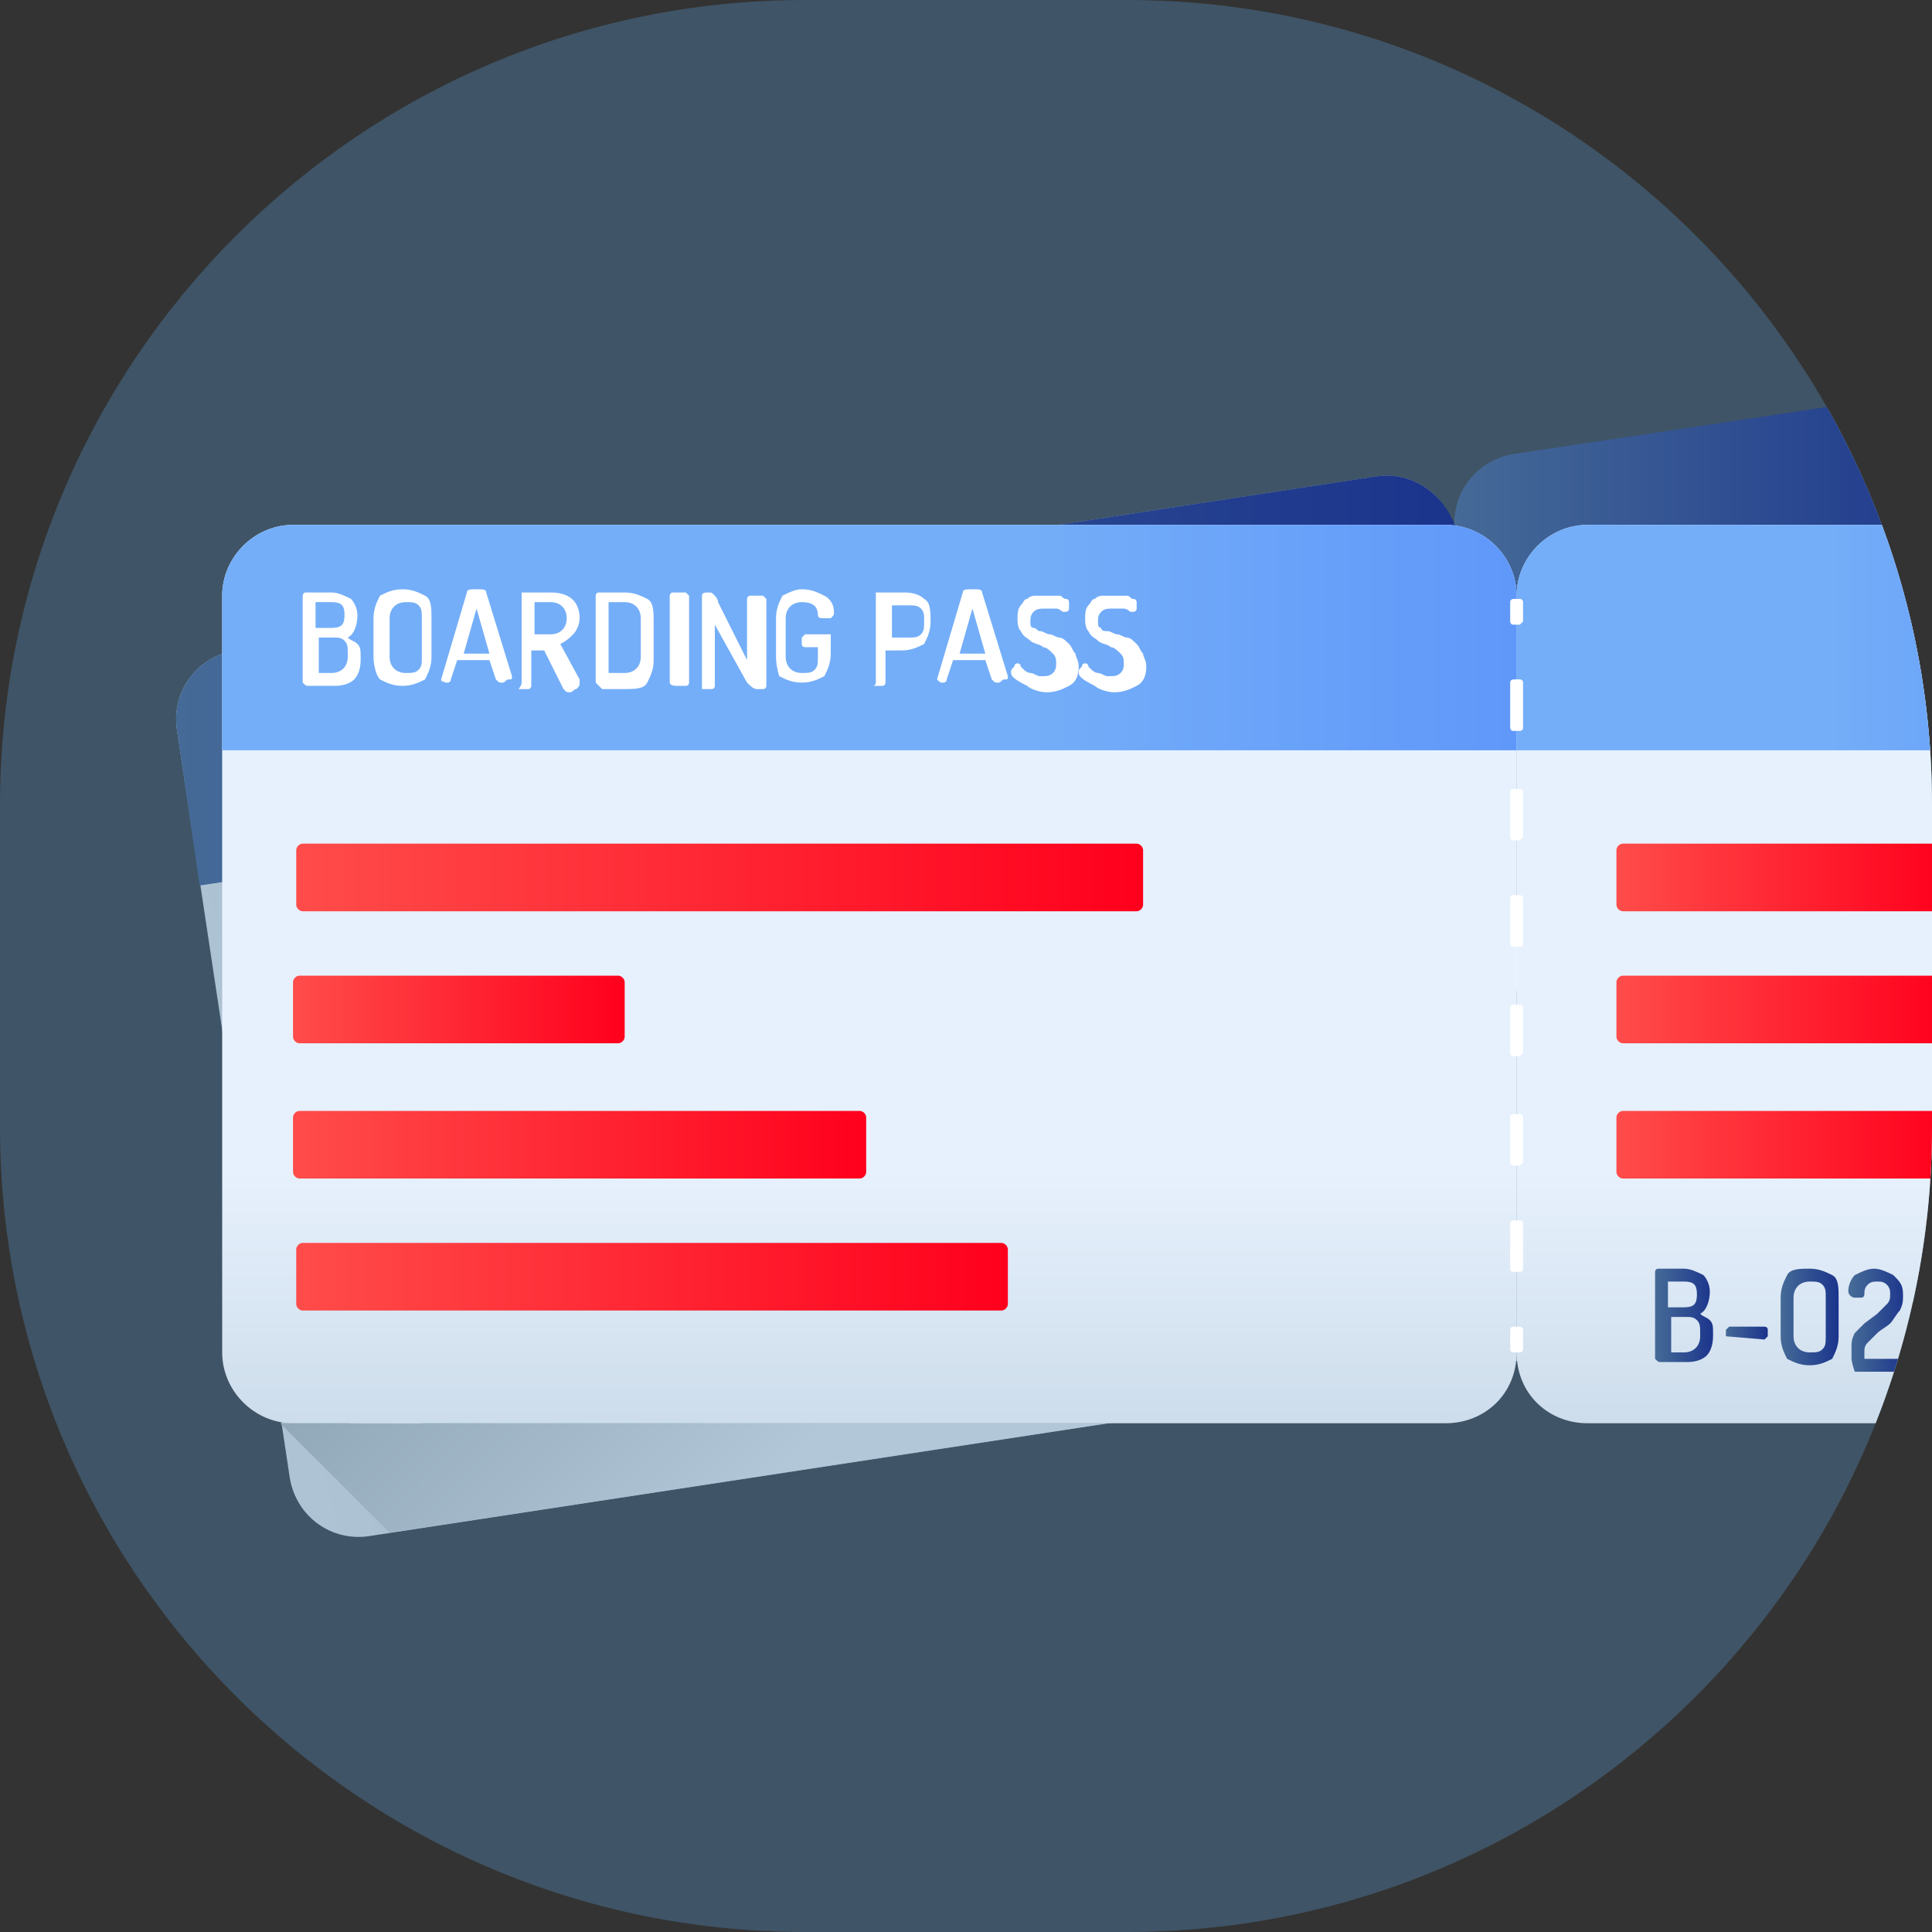
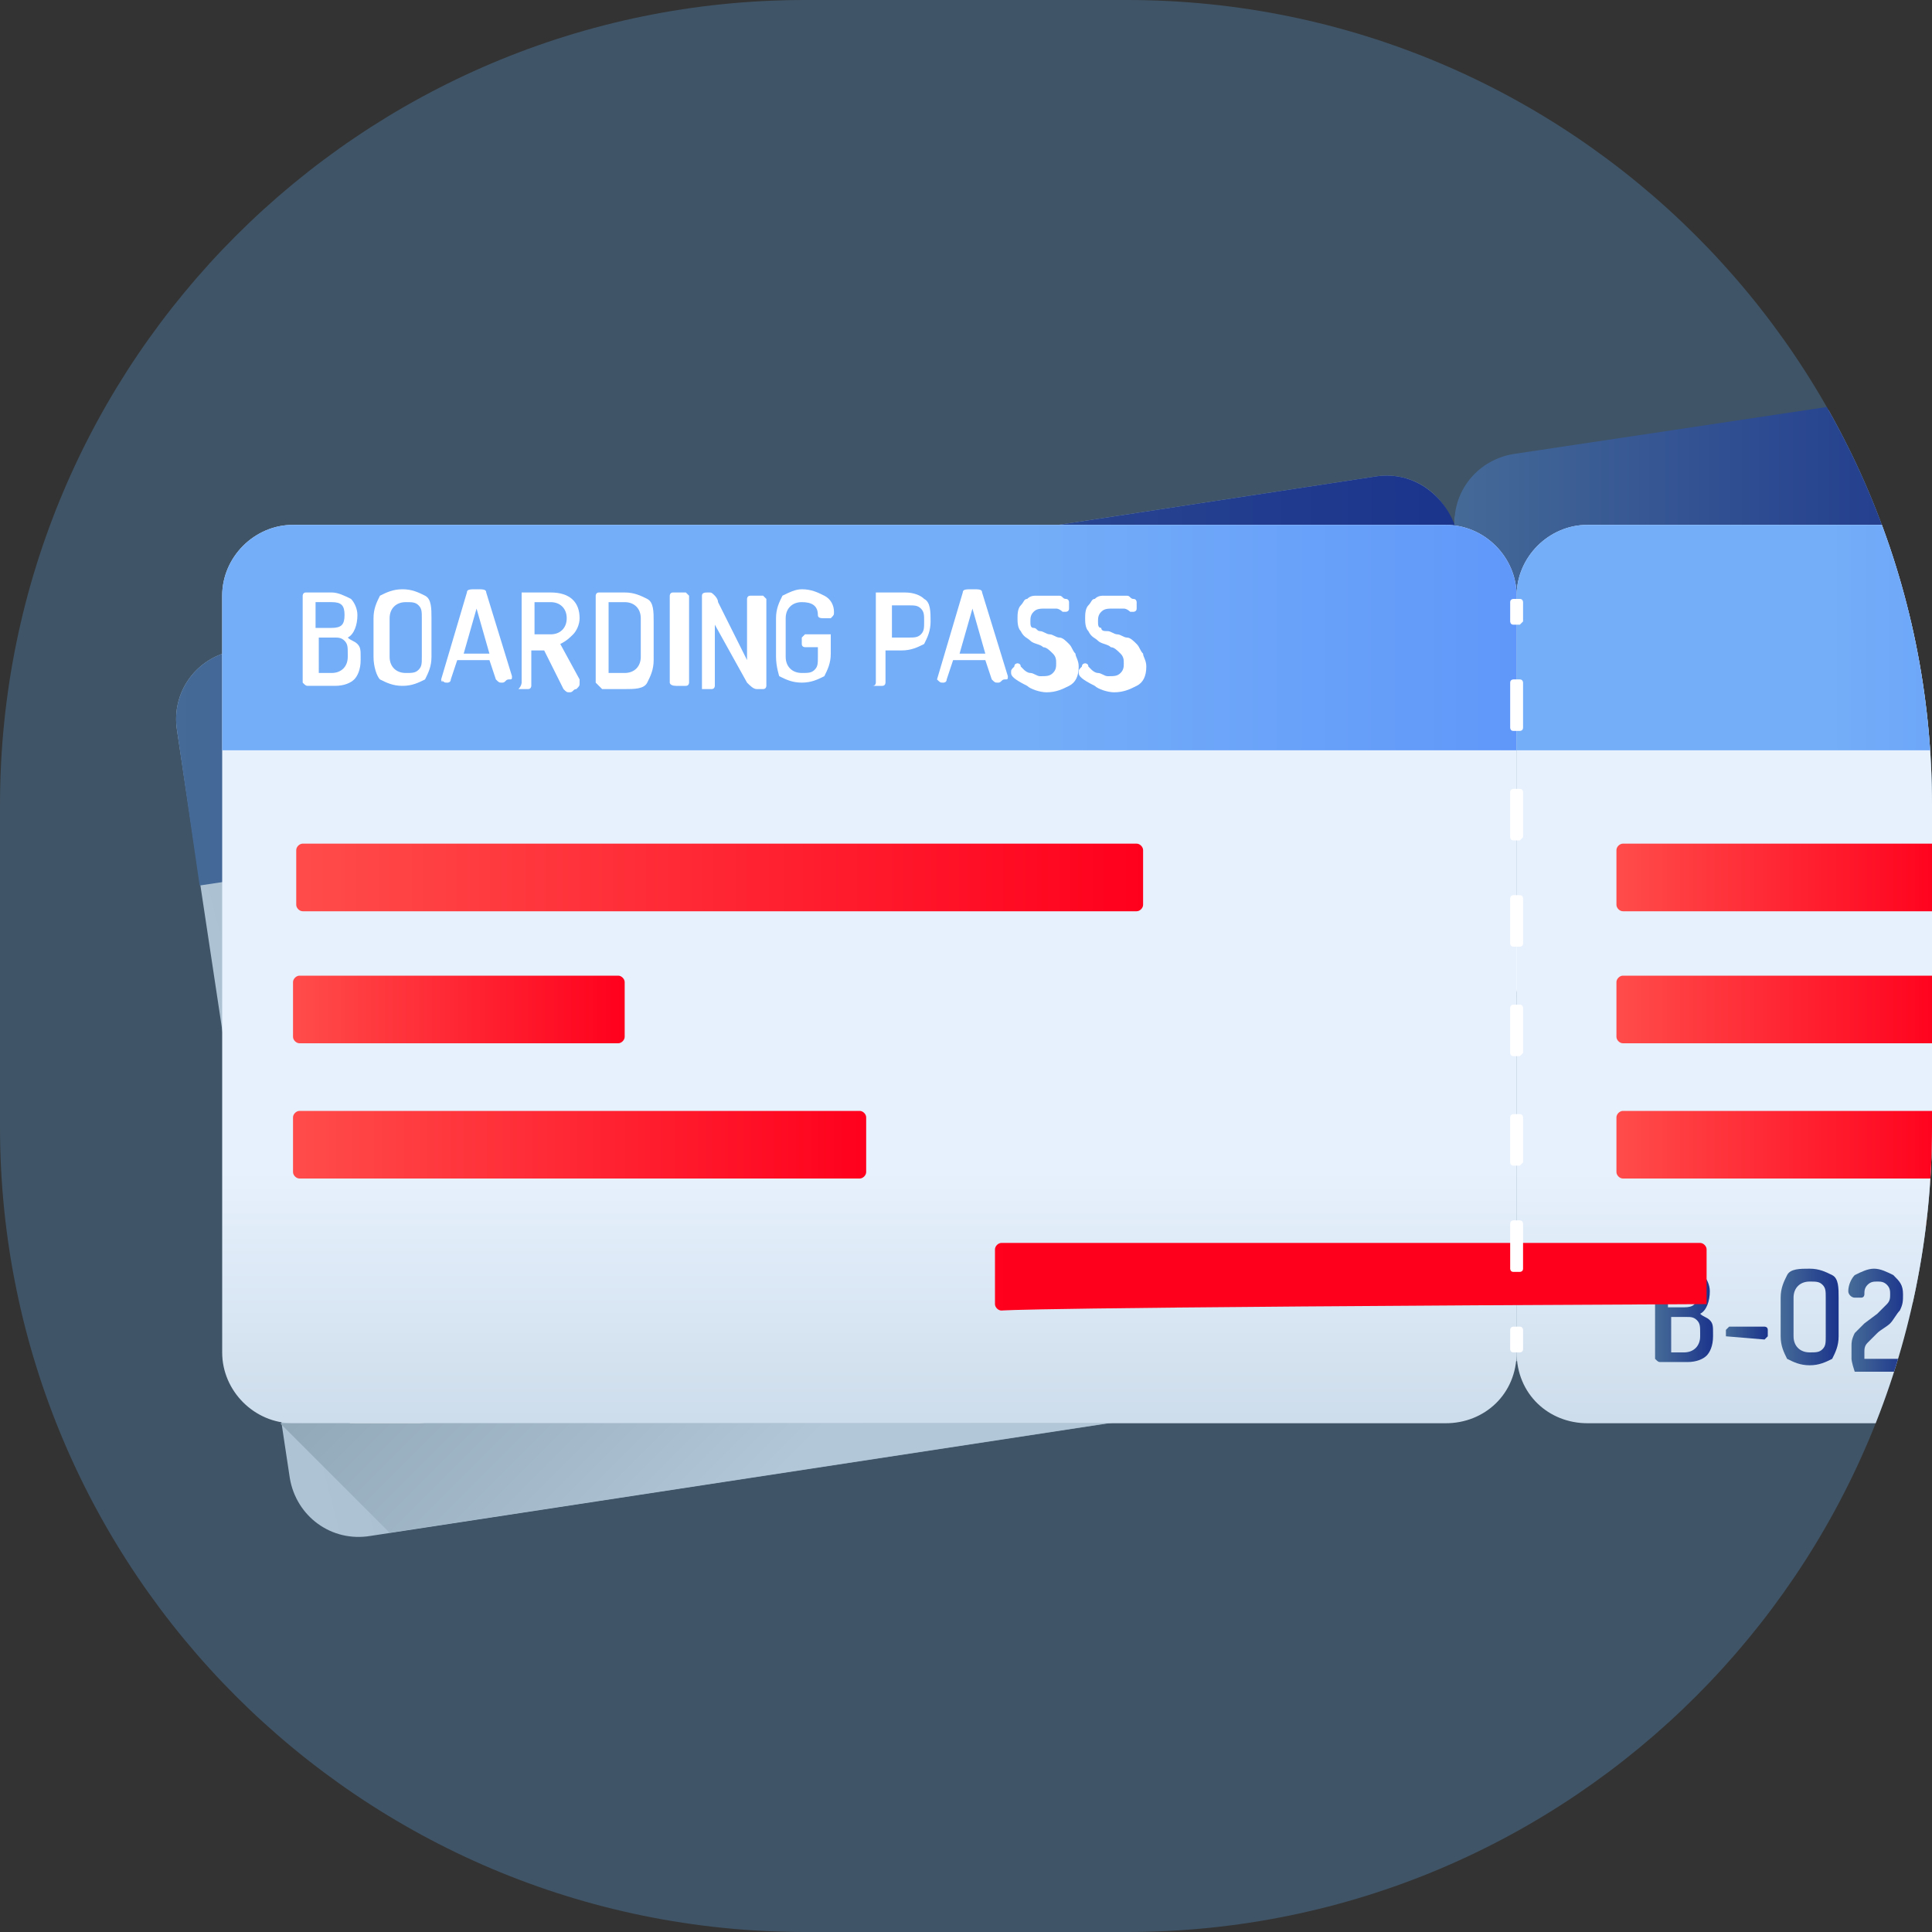
<svg xmlns="http://www.w3.org/2000/svg" xmlns:xlink="http://www.w3.org/1999/xlink" version="1.1" id="Layer_1" x="0px" y="0px" viewBox="0 0 60 60" style="enable-background:new 0 0 60 60;" xml:space="preserve">
  <rect x="0" y="0" width="60" height="60" fill="#333333" stroke="none" />
  <style type="text/css">
	.st0{opacity:0.25;fill:#66BAFF;enable-background:new    ;}
	.st1{clip-path:url(#SVGID_2_);}
	.st2{fill:url(#SVGID_3_);}
	.st3{fill:url(#SVGID_4_);}
	.st4{fill:#993C15;}
	.st5{fill:url(#SVGID_5_);}
	.st6{fill:url(#SVGID_6_);}
	.st7{fill:#FFFFFF;}
	.st8{fill:url(#SVGID_7_);}
	.st9{fill:url(#SVGID_8_);}
	.st10{fill:url(#SVGID_9_);}
	.st11{fill:url(#SVGID_10_);}
	.st12{fill:url(#SVGID_11_);}
	.st13{fill:url(#SVGID_12_);}
	.st14{fill:url(#SVGID_13_);}
	.st15{fill:url(#SVGID_14_);}
	.st16{fill:url(#SVGID_15_);}
	.st17{fill:url(#SVGID_16_);}
	.st18{fill:url(#SVGID_17_);}
	.st19{fill:url(#SVGID_18_);}
	.st20{fill:url(#SVGID_19_);}
	.st21{fill:url(#SVGID_20_);}
	.st22{fill:url(#SVGID_21_);}
	.st23{fill:url(#SVGID_22_);}
</style>
  <g id="ease" transform="translate(-140 -1062)">
    <path id="Rectangle_108" class="st0" d="M165,1062h10c13.8,0,25,11.2,25,25v10c0,13.8-11.2,25-25,25h-10c-13.8,0-25-11.2-25-25v-10   C140,1073.2,151.2,1062,165,1062z" />
    <g>
      <g>
        <g>
          <g>
            <g>
              <defs>
                <path id="SVGID_1_" d="M165,1062h10c13.8,0,25,11.2,25,25v10c0,13.8-11.2,25-25,25h-10c-13.8,0-25-11.2-25-25v-10         C140,1073.2,151.2,1062,165,1062z" />
              </defs>
              <clipPath id="SVGID_2_">
                <use xlink:href="#SVGID_1_" style="overflow:visible;" />
              </clipPath>
              <g class="st1">
                <linearGradient id="SVGID_3_" gradientUnits="userSpaceOnUse" x1="139.932" y1="2181.714" x2="183.094" y2="2170.602" gradientTransform="matrix(1.004 0 0 1.004 2.645 -1090.82)">
                  <stop offset="0" style="stop-color:#B2C7D8" />
                  <stop offset="1" style="stop-color:#879FAF" />
                </linearGradient>
                <path class="st2" d="M186.9,1104.3l-35.4,5.4c-1.2,0.2-2.3-0.6-2.5-1.8l-3.5-23.2c-0.2-1.2,0.6-2.3,1.8-2.5l35.4-5.4         c1.2-0.2,2.3,0.6,2.5,1.8l3.5,23.2C188.9,1103,188.1,1104.2,186.9,1104.3z" />
                <linearGradient id="SVGID_4_" gradientUnits="userSpaceOnUse" x1="175.984" y1="2180.145" x2="195.814" y2="2169.034" gradientTransform="matrix(1.004 0 0 1.004 2.645 -1090.82)">
                  <stop offset="0" style="stop-color:#B2C7D8" />
                  <stop offset="1" style="stop-color:#879FAF" />
                </linearGradient>
                <path class="st3" d="M191.2,1103.7l12-1.8c1.2-0.2,2-1.3,1.8-2.5l-3.5-23.2c-0.2-1.2-1.3-2-2.5-1.8l-12,1.8         c-1.2,0.2-2,1.3-1.8,2.5l3.5,23.2C188.9,1103,190,1103.9,191.2,1103.7z" />
                <g>
                  <path class="st4" d="M193,1101.3l-0.4-2.7c0,0,0-0.1,0-0.1c0,0,0.1-0.1,0.1-0.1l0.7-0.1c0.2,0,0.4,0,0.6,0.1          c0.2,0.1,0.3,0.2,0.3,0.5c0.1,0.3,0,0.6-0.2,0.7c0.1,0,0.3,0.1,0.3,0.2c0.1,0.1,0.1,0.2,0.2,0.4l0,0.1c0,0.3,0,0.5-0.1,0.7          c-0.1,0.2-0.3,0.3-0.6,0.3l-0.8,0.1C193.2,1101.5,193.1,1101.5,193,1101.3C193,1101.4,193,1101.4,193,1101.3z M193.2,1099.7          l0.5-0.1c0.3,0,0.4-0.2,0.3-0.5c0-0.3-0.2-0.4-0.5-0.3l-0.5,0.1L193.2,1099.7z M193.4,1101l0.5-0.1c0.3,0,0.4-0.2,0.4-0.6          l0-0.1c0-0.2-0.1-0.3-0.2-0.4c-0.1-0.1-0.2-0.1-0.4-0.1l-0.5,0.1L193.4,1101z" />
-                   <path class="st4" d="M195.1,1100.3c0,0,0-0.1-0.1-0.1c0-0.1,0-0.1,0-0.1c0,0,0.1-0.1,0.1-0.1l1-0.2c0,0,0.1,0,0.1,0          c0,0,0.1,0.1,0.1,0.1c0,0.1,0,0.1,0,0.1c0,0-0.1,0.1-0.1,0.1l-1,0.2C195.1,1100.4,195.1,1100.3,195.1,1100.3z" />
                  <path class="st4" d="M196.7,1100l-0.2-1.2c0-0.3,0-0.5,0.1-0.7c0.1-0.2,0.3-0.3,0.6-0.3c0.3,0,0.5,0,0.7,0.1          c0.2,0.1,0.3,0.3,0.3,0.6l0.2,1.2c0,0.3,0,0.5-0.1,0.7c-0.1,0.2-0.3,0.3-0.6,0.3c-0.3,0-0.5,0-0.7-0.1          C196.9,1100.5,196.8,1100.3,196.7,1100z M197.2,1100c0.1,0.3,0.2,0.5,0.6,0.4c0.2,0,0.3-0.1,0.3-0.2          c0.1-0.1,0.1-0.2,0.1-0.4l-0.2-1.2c0-0.2-0.1-0.3-0.2-0.4c-0.1-0.1-0.2-0.1-0.4-0.1c-0.3,0-0.4,0.2-0.4,0.6L197.2,1100z" />
                  <path class="st4" d="M199,1100.4l-0.1-0.4c0-0.1,0-0.2,0.1-0.4c0.1-0.1,0.2-0.2,0.3-0.4l0.3-0.3c0.1-0.1,0.2-0.2,0.3-0.4          c0.1-0.1,0.1-0.2,0.1-0.4c0-0.1-0.1-0.2-0.2-0.3c-0.1-0.1-0.2-0.1-0.3-0.1c-0.1,0-0.2,0.1-0.3,0.1c-0.1,0.1-0.1,0.2-0.1,0.3          c0,0,0,0.1,0,0.1c0,0-0.1,0.1-0.2,0.1c-0.1,0-0.2,0-0.2-0.2c0-0.2,0-0.4,0.2-0.5c0.1-0.2,0.3-0.3,0.5-0.3          c0.2,0,0.5,0,0.6,0.1c0.2,0.1,0.3,0.3,0.3,0.5c0,0.2,0,0.3-0.1,0.5c-0.1,0.2-0.2,0.3-0.3,0.4c-0.1,0.1-0.2,0.2-0.3,0.3          c-0.1,0.1-0.2,0.2-0.3,0.3c-0.1,0.1-0.1,0.2-0.1,0.3l0,0.2l1.2-0.2c0,0,0.1,0,0.1,0c0,0,0.1,0.1,0.1,0.1c0,0.1,0,0.1,0,0.1          c0,0-0.1,0.1-0.1,0.1l-1.4,0.2C199.2,1100.5,199.1,1100.5,199,1100.4C199,1100.5,199,1100.5,199,1100.4z" />
                </g>
                <linearGradient id="SVGID_5_" gradientUnits="userSpaceOnUse" x1="142.197" y1="2165.44" x2="182.539" y2="2165.44" gradientTransform="matrix(1.004 0 0 1.004 2.645 -1090.82)">
                  <stop offset="0" style="stop-color:#456A97" />
                  <stop offset="1" style="stop-color:#1A338C" />
                </linearGradient>
                <path class="st5" d="M182.7,1076.8l-35.4,5.4c-1.2,0.2-2,1.3-1.8,2.5l0.7,4.8l39.8-6l-0.7-4.8         C185,1077.4,183.9,1076.6,182.7,1076.8z" />
                <linearGradient id="SVGID_6_" gradientUnits="userSpaceOnUse" x1="181.794" y1="2161.199" x2="198.803" y2="2161.199" gradientTransform="matrix(1.004 0 0 1.004 2.645 -1090.82)">
                  <stop offset="0" style="stop-color:#456A97" />
                  <stop offset="1" style="stop-color:#1A338C" />
                </linearGradient>
                <path class="st6" d="M199,1074.3l-12,1.8c-1.2,0.2-2,1.3-1.8,2.5l0.7,4.8l16.3-2.5l-0.7-4.8         C201.3,1074.9,200.2,1074.1,199,1074.3z" />
                <g>
                  <rect x="148.8" y="1089.8" transform="matrix(0.989 -0.15 0.15 0.989 -161.904 36.673)" class="st7" width="26.3" height="2.1" />
                  <rect x="149.5" y="1095.1" transform="matrix(0.989 -0.15 0.15 0.989 -162.784 35.635)" class="st7" width="10.3" height="2.1" />
                  <rect x="150.1" y="1098.7" transform="matrix(0.989 -0.15 0.15 0.989 -163.265 36.326)" class="st7" width="17.8" height="2.1" />
                  <rect x="150.7" y="1102.4" transform="matrix(0.989 -0.15 0.15 0.989 -163.801 36.784)" class="st7" width="22.1" height="2.1" />
                  <rect x="189.5" y="1084.9" transform="matrix(0.989 -0.15 0.15 0.989 -160.79 41.517)" class="st7" width="10.3" height="2.1" />
                  <rect x="190.1" y="1089" transform="matrix(0.989 -0.15 0.15 0.989 -161.399 41.657)" class="st7" width="10.3" height="2.1" />
                  <rect x="190.7" y="1093.1" transform="matrix(0.989 -0.15 0.15 0.989 -162.008 41.797)" class="st7" width="10.3" height="2.1" />
                  <path class="st7" d="M148.3,1086.9l-0.4-2.7c0,0,0-0.1,0-0.1c0,0,0.1-0.1,0.1-0.1l0.7-0.1c0.2,0,0.4,0,0.6,0.1          c0.2,0.1,0.3,0.2,0.3,0.5c0.1,0.3,0,0.6-0.2,0.7c0.1,0,0.3,0.1,0.3,0.2c0.1,0.1,0.1,0.2,0.2,0.4l0,0.1c0,0.3,0,0.5-0.1,0.7          c-0.1,0.2-0.3,0.3-0.6,0.3l-0.8,0.1C148.5,1087,148.4,1087,148.3,1086.9C148.4,1086.9,148.3,1086.9,148.3,1086.9z           M148.5,1085.2l0.5-0.1c0.3,0,0.4-0.2,0.3-0.5c0-0.3-0.2-0.4-0.5-0.3l-0.5,0.1L148.5,1085.2z M148.7,1086.6l0.5-0.1          c0.3,0,0.4-0.2,0.4-0.6l0-0.1c0-0.2-0.1-0.3-0.2-0.4c-0.1-0.1-0.2-0.1-0.4-0.1l-0.5,0.1L148.7,1086.6z" />
                  <path class="st7" d="M150.4,1085.8l-0.2-1.2c0-0.3,0-0.5,0.1-0.7c0.1-0.2,0.3-0.3,0.6-0.3c0.3,0,0.5,0,0.7,0.1          c0.2,0.1,0.3,0.3,0.3,0.6l0.2,1.2c0,0.3,0,0.5-0.1,0.7c-0.1,0.2-0.3,0.3-0.6,0.3c-0.3,0-0.5,0-0.7-0.1          C150.6,1086.3,150.5,1086.1,150.4,1085.8z M150.8,1085.7c0.1,0.3,0.2,0.5,0.6,0.4c0.2,0,0.3-0.1,0.3-0.2          c0.1-0.1,0.1-0.2,0.1-0.4l-0.2-1.2c0-0.2-0.1-0.3-0.2-0.4c-0.1-0.1-0.2-0.1-0.4-0.1c-0.3,0-0.4,0.2-0.4,0.6L150.8,1085.7z" />
                  <path class="st7" d="M152.6,1086.2C152.6,1086.2,152.6,1086.2,152.6,1086.2l0.4-2.8c0-0.1,0.1-0.2,0.3-0.2          c0.2,0,0.3,0,0.3,0.1l1.2,2.5c0,0,0,0,0,0c0,0.1,0,0.1-0.1,0.1c-0.1,0-0.1,0.1-0.2,0.1c-0.1,0-0.1,0-0.2-0.1l-0.3-0.5          l-1,0.1l-0.1,0.6c0,0.1-0.1,0.1-0.1,0.1c-0.1,0-0.1,0-0.2,0C152.6,1086.3,152.6,1086.2,152.6,1086.2z M153.2,1085.3l0.8-0.1          l-0.6-1.3L153.2,1085.3z" />
                  <path class="st7" d="M155.1,1085.8l-0.4-2.7c0,0,0-0.1,0-0.1c0,0,0.1,0,0.1-0.1l0.8-0.1c0.6-0.1,1,0.1,1,0.7          c0,0.2,0,0.4-0.1,0.6c-0.1,0.1-0.2,0.3-0.4,0.3l0.7,1c0,0,0,0,0,0.1c0,0.1,0,0.1-0.1,0.2c0,0.1-0.1,0.1-0.2,0.1          c-0.1,0-0.1,0-0.2-0.1l-0.8-1.1l-0.4,0.1l0.2,1.1c0,0,0,0.1,0,0.1c0,0-0.1,0.1-0.1,0.1C155.2,1086,155.2,1086,155.1,1085.8          C155.1,1085.9,155.1,1085.9,155.1,1085.8z M155.3,1084.3l0.5-0.1c0.3-0.1,0.5-0.2,0.4-0.6c0-0.3-0.2-0.5-0.6-0.4l-0.5,0.1          L155.3,1084.3z" />
                  <path class="st7" d="M157.3,1085.5l-0.4-2.7c0,0,0-0.1,0-0.1c0,0,0.1-0.1,0.1-0.1l0.7-0.1c0.3,0,0.5,0,0.7,0.1          c0.2,0.1,0.3,0.3,0.3,0.6l0.2,1.1c0,0.3,0,0.5-0.1,0.7c-0.1,0.2-0.3,0.3-0.6,0.3l-0.7,0.1          C157.5,1085.6,157.4,1085.6,157.3,1085.5C157.3,1085.6,157.3,1085.5,157.3,1085.5z M157.7,1085.2l0.5-0.1          c0.3,0,0.5-0.2,0.4-0.6l-0.2-1.1c-0.1-0.3-0.2-0.5-0.6-0.4l-0.5,0.1L157.7,1085.2z" />
                  <path class="st7" d="M159.6,1085.2l-0.4-2.7c0,0,0-0.1,0-0.1c0,0,0.1,0,0.1-0.1c0.1,0,0.1,0,0.2,0c0,0,0.1,0,0.1,0.1          l0.4,2.7c0,0,0,0.1,0,0.1c0,0-0.1,0.1-0.1,0.1C159.8,1085.3,159.7,1085.3,159.6,1085.2          C159.6,1085.2,159.6,1085.2,159.6,1085.2z" />
                  <path class="st7" d="M160.6,1085l-0.4-2.6c0-0.1,0-0.2,0.2-0.2c0.1,0,0.1,0,0.2,0c0.1,0,0.1,0.1,0.2,0.2l1.2,1.6l-0.3-1.8          c0,0,0-0.1,0-0.1c0,0,0.1,0,0.1-0.1c0.1,0,0.1,0,0.2,0c0,0,0.1,0,0.1,0.1l0.4,2.7c0,0,0,0.1,0,0.1c0,0-0.1,0.1-0.1,0.1          c-0.1,0-0.2,0-0.3-0.1l-1.2-1.7l0.3,1.8c0,0,0,0.1,0,0.1c0,0-0.1,0.1-0.1,0.1C160.7,1085.1,160.7,1085.1,160.6,1085          C160.6,1085.1,160.6,1085.1,160.6,1085z" />
                  <path class="st7" d="M162.8,1083.9l-0.2-1.2c0-0.3,0-0.5,0.1-0.7c0.1-0.2,0.3-0.3,0.6-0.3c0.3,0,0.5,0,0.7,0.1          c0.2,0.1,0.3,0.3,0.3,0.5c0,0.1,0,0.1,0,0.2c0,0-0.1,0.1-0.2,0.1c-0.1,0-0.2,0-0.2-0.1c-0.1-0.3-0.3-0.4-0.5-0.4          c-0.3,0-0.4,0.2-0.4,0.6l0.2,1.2c0.1,0.3,0.2,0.5,0.6,0.4c0.2,0,0.3-0.1,0.3-0.2c0.1-0.1,0.1-0.2,0.1-0.4l-0.1-0.3l-0.4,0.1          c0,0-0.1,0-0.1,0c0,0,0-0.1-0.1-0.1c0,0,0-0.1,0-0.1c0,0,0-0.1,0.1-0.1l0.7-0.1c0,0,0.1,0,0.1,0c0,0,0,0.1,0.1,0.1l0.1,0.5          c0,0.3,0,0.5-0.1,0.7c-0.1,0.2-0.3,0.3-0.6,0.3c-0.3,0-0.5,0-0.7-0.1C162.9,1084.4,162.8,1084.2,162.8,1083.9z" />
                  <path class="st7" d="M166,1084.2l-0.4-2.7c0,0,0-0.1,0-0.1c0,0,0.1-0.1,0.1-0.1l0.8-0.1c0.3,0,0.5,0,0.7,0.1          c0.2,0.1,0.3,0.3,0.3,0.6l0,0c0,0.3,0,0.5-0.1,0.7c-0.1,0.2-0.3,0.3-0.6,0.3l-0.5,0.1l0.2,1c0,0,0,0.1,0,0.1          c0,0-0.1,0.1-0.1,0.1C166.1,1084.3,166.1,1084.3,166,1084.2C166,1084.3,166,1084.2,166,1084.2z M166.2,1082.8l0.5-0.1          c0.2,0,0.3-0.1,0.3-0.2c0.1-0.1,0.1-0.2,0.1-0.4l0,0c0-0.2-0.1-0.3-0.2-0.4c-0.1-0.1-0.2-0.1-0.4-0.1l-0.5,0.1L166.2,1082.8          z" />
                  <path class="st7" d="M167.8,1083.9C167.8,1083.9,167.8,1083.9,167.8,1083.9l0.4-2.8c0-0.1,0.1-0.2,0.3-0.2          c0.2,0,0.3,0,0.3,0.1l1.2,2.5c0,0,0,0,0,0c0,0.1,0,0.1-0.1,0.1c-0.1,0-0.1,0.1-0.2,0.1c-0.1,0-0.1,0-0.2-0.1l-0.3-0.5          l-1,0.1l-0.1,0.6c0,0.1-0.1,0.1-0.1,0.1c-0.1,0-0.1,0-0.2,0C167.8,1084,167.8,1083.9,167.8,1083.9z M168.3,1083l0.8-0.1          l-0.6-1.3L168.3,1083z" />
                  <path class="st7" d="M170,1083.3c0-0.1,0-0.1,0-0.2c0-0.1,0.1-0.1,0.1-0.1c0,0,0.1,0,0.1,0c0,0,0.1,0.1,0.1,0.1          c0,0,0.1,0.1,0.2,0.1c0.1,0,0.2,0,0.3,0c0.2,0,0.3-0.1,0.3-0.2c0.1-0.1,0.1-0.2,0.1-0.3c0-0.1-0.1-0.2-0.2-0.3          c-0.1-0.1-0.2-0.1-0.4-0.2s-0.3-0.1-0.4-0.1c-0.1,0-0.3-0.1-0.4-0.2c-0.1-0.1-0.2-0.2-0.2-0.4c0-0.1,0-0.3,0-0.4          c0-0.1,0.1-0.2,0.2-0.3c0.1-0.1,0.2-0.1,0.3-0.2c0.1,0,0.2-0.1,0.3-0.1c0.1,0,0.1,0,0.2,0c0.1,0,0.2,0,0.2,0          c0.1,0,0.1,0,0.2,0.1c0.1,0,0.1,0.1,0.1,0.1c0,0.1,0,0.1,0,0.2c0,0.1-0.1,0.1-0.1,0.1c0,0-0.1,0-0.1,0c0,0-0.1,0-0.2,0          c-0.1,0-0.2,0-0.3,0c-0.2,0-0.3,0.1-0.4,0.1c-0.1,0.1-0.1,0.2-0.1,0.3c0,0.1,0,0.1,0.1,0.2c0.1,0.1,0.1,0.1,0.2,0.1          c0.1,0,0.2,0.1,0.3,0.1c0.1,0,0.2,0.1,0.3,0.1c0.1,0,0.2,0.1,0.3,0.1c0.1,0.1,0.2,0.1,0.2,0.2s0.1,0.2,0.1,0.4          c0,0.3,0,0.5-0.2,0.7s-0.4,0.3-0.6,0.3c-0.2,0-0.5,0-0.6-0.1C170.2,1083.5,170.1,1083.4,170,1083.3z" />
                  <path class="st7" d="M172.1,1083c0-0.1,0-0.1,0-0.2c0-0.1,0.1-0.1,0.1-0.1c0,0,0.1,0,0.1,0c0,0,0.1,0.1,0.1,0.1          c0,0,0.1,0.1,0.2,0.1c0.1,0,0.2,0,0.3,0c0.2,0,0.3-0.1,0.3-0.2c0.1-0.1,0.1-0.2,0.1-0.3c0-0.1-0.1-0.2-0.2-0.3          c-0.1-0.1-0.2-0.1-0.4-0.2c-0.1,0-0.3-0.1-0.4-0.1c-0.1,0-0.3-0.1-0.4-0.2c-0.1-0.1-0.2-0.2-0.2-0.4c0-0.1,0-0.3,0-0.4          c0-0.1,0.1-0.2,0.2-0.3c0.1-0.1,0.2-0.1,0.3-0.2c0.1,0,0.2-0.1,0.3-0.1c0.1,0,0.1,0,0.2,0c0.1,0,0.2,0,0.2,0          c0.1,0,0.1,0,0.2,0.1s0.1,0.1,0.1,0.1c0,0.1,0,0.1,0,0.2s-0.1,0.1-0.1,0.1c0,0-0.1,0-0.1,0c0,0-0.1,0-0.2,0          c-0.1,0-0.2,0-0.3,0c-0.2,0-0.3,0.1-0.4,0.1c-0.1,0.1-0.1,0.2-0.1,0.3c0,0.1,0,0.1,0.1,0.2c0.1,0.1,0.1,0.1,0.2,0.1          c0.1,0,0.2,0.1,0.3,0.1c0.1,0,0.2,0.1,0.3,0.1c0.1,0,0.2,0.1,0.3,0.1c0.1,0.1,0.2,0.1,0.2,0.2c0.1,0.1,0.1,0.2,0.1,0.4          c0,0.3,0,0.5-0.2,0.7c-0.1,0.2-0.4,0.3-0.6,0.3c-0.2,0-0.5,0-0.6-0.1C172.2,1083.2,172.1,1083.1,172.1,1083z" />
-                   <rect x="185" y="1078.6" transform="matrix(0.989 -0.15 0.15 0.989 -159.859 40.027)" class="st7" width="0.4" height="0.9" />
                  <path class="st7" d="M188.5,1099.3l-0.4,0.1l-0.3-1.7l0.4-0.1L188.5,1099.3z M188,1096l-0.4,0.1l-0.3-1.7l0.4-0.1L188,1096z           M187.5,1092.7l-0.4,0.1l-0.3-1.7l0.4-0.1L187.5,1092.7z M187,1089.4l-0.4,0.1l-0.3-1.7l0.4-0.1L187,1089.4z M186.5,1086          l-0.4,0.1l-0.3-1.7l0.4-0.1L186.5,1086z M186,1082.7l-0.4,0.1l-0.3-1.7l0.4-0.1L186,1082.7z" />
                  <rect x="188.4" y="1101" transform="matrix(0.989 -0.15 0.15 0.989 -163.181 40.791)" class="st7" width="0.4" height="0.9" />
                </g>
                <linearGradient id="SVGID_7_" gradientUnits="userSpaceOnUse" x1="163.685" y1="2180.445" x2="163.685" y2="2196.645" gradientTransform="matrix(1.004 0 0 1.004 2.645 -1090.82)">
                  <stop offset="0" style="stop-color:#E7F1FD" />
                  <stop offset="1" style="stop-color:#B2C7D8" />
                </linearGradient>
                <path class="st8" d="M184.9,1106.2h-35.8c-1.2,0-2.2-1-2.2-2.2v-23.5c0-1.2,1-2.2,2.2-2.2h35.8c1.2,0,2.2,1,2.2,2.2v23.5         C187.1,1105.3,186.1,1106.2,184.9,1106.2z" />
                <linearGradient id="SVGID_8_" gradientUnits="userSpaceOnUse" x1="5642.279" y1="2180.445" x2="5642.279" y2="2196.645" gradientTransform="matrix(-0.412 0 0 1.004 2522.205 -1090.82)">
                  <stop offset="0" style="stop-color:#E7F1FD" />
                  <stop offset="1" style="stop-color:#B2C7D8" />
                </linearGradient>
                <path class="st9" d="M189.3,1106.2h12.1c1.2,0,2.2-1,2.2-2.2v-23.5c0-1.2-1-2.2-2.2-2.2h-12.1c-1.2,0-2.2,1-2.2,2.2v23.5         C187.1,1105.3,188.1,1106.2,189.3,1106.2z" />
                <linearGradient id="SVGID_9_" gradientUnits="userSpaceOnUse" x1="188.037" y1="2185.149" x2="189.848" y2="2185.149" gradientTransform="matrix(1.004 0 0 1.004 2.645 -1090.82)">
                  <stop offset="0" style="stop-color:#456A97" />
                  <stop offset="1" style="stop-color:#1A338C" />
                </linearGradient>
                <path class="st10" d="M191.4,1104.2v-2.7c0,0,0-0.1,0.1-0.1c0,0,0.1,0,0.1,0h0.7c0.2,0,0.4,0.1,0.6,0.2         c0.1,0.1,0.2,0.3,0.2,0.5c0,0.3-0.1,0.6-0.3,0.7c0.1,0.1,0.2,0.1,0.3,0.2c0.1,0.1,0.1,0.2,0.1,0.4v0.1c0,0.3-0.1,0.5-0.2,0.6         c-0.1,0.1-0.3,0.2-0.6,0.2h-0.8C191.5,1104.3,191.5,1104.3,191.4,1104.2C191.4,1104.3,191.4,1104.2,191.4,1104.2z          M191.8,1102.6h0.5c0.3,0,0.4-0.1,0.4-0.4c0-0.3-0.1-0.4-0.4-0.4h-0.5V1102.6L191.8,1102.6z M191.8,1104h0.5         c0.3,0,0.5-0.2,0.5-0.5v-0.1c0-0.2,0-0.3-0.1-0.4c-0.1-0.1-0.2-0.1-0.3-0.1h-0.5V1104z" />
                <linearGradient id="SVGID_10_" gradientUnits="userSpaceOnUse" x1="190.167" y1="2185.652" x2="191.498" y2="2185.652" gradientTransform="matrix(1.004 0 0 1.004 2.645 -1090.82)">
                  <stop offset="0" style="stop-color:#456A97" />
                  <stop offset="1" style="stop-color:#1A338C" />
                </linearGradient>
                <path class="st11" d="M193.6,1103.5c0,0,0-0.1,0-0.1s0-0.1,0-0.1c0,0,0.1-0.1,0.1-0.1h1.1c0,0,0.1,0,0.1,0.1c0,0,0,0.1,0,0.1         c0,0.1,0,0.1,0,0.1c0,0-0.1,0.1-0.1,0.1L193.6,1103.5C193.7,1103.5,193.6,1103.5,193.6,1103.5z" />
                <linearGradient id="SVGID_11_" gradientUnits="userSpaceOnUse" x1="191.901" y1="2185.162" x2="193.713" y2="2185.162" gradientTransform="matrix(1.004 0 0 1.004 2.645 -1090.82)">
                  <stop offset="0" style="stop-color:#456A97" />
                  <stop offset="1" style="stop-color:#1A338C" />
                </linearGradient>
                <path class="st12" d="M195.3,1103.5v-1.2c0-0.3,0.1-0.5,0.2-0.7s0.4-0.2,0.7-0.2c0.3,0,0.5,0.1,0.7,0.2s0.2,0.4,0.2,0.7v1.2         c0,0.3-0.1,0.5-0.2,0.7c-0.2,0.1-0.4,0.2-0.7,0.2c-0.3,0-0.5-0.1-0.7-0.2C195.4,1104,195.3,1103.8,195.3,1103.5z          M195.7,1103.5c0,0.3,0.2,0.5,0.5,0.5c0.2,0,0.3,0,0.4-0.1c0.1-0.1,0.1-0.2,0.1-0.4v-1.2c0-0.2,0-0.3-0.1-0.4         c-0.1-0.1-0.2-0.1-0.4-0.1c-0.3,0-0.5,0.2-0.5,0.5V1103.5z" />
                <linearGradient id="SVGID_12_" gradientUnits="userSpaceOnUse" x1="194.08" y1="2185.15" x2="195.834" y2="2185.15" gradientTransform="matrix(1.004 0 0 1.004 2.645 -1090.82)">
                  <stop offset="0" style="stop-color:#456A97" />
                  <stop offset="1" style="stop-color:#1A338C" />
                </linearGradient>
                <path class="st13" d="M197.5,1104.2v-0.4c0-0.1,0-0.2,0.1-0.4c0.1-0.1,0.2-0.2,0.3-0.3l0.4-0.3c0.1-0.1,0.2-0.2,0.3-0.3         c0.1-0.1,0.1-0.2,0.1-0.3s0-0.2-0.1-0.3c-0.1-0.1-0.2-0.1-0.3-0.1c-0.1,0-0.2,0-0.3,0.1c-0.1,0.1-0.1,0.2-0.1,0.3         c0,0,0,0.1-0.1,0.1c0,0-0.1,0-0.2,0c-0.1,0-0.2-0.1-0.2-0.2c0-0.2,0.1-0.4,0.2-0.5c0.2-0.1,0.4-0.2,0.6-0.2         c0.2,0,0.4,0.1,0.6,0.2c0.2,0.2,0.3,0.3,0.3,0.6c0,0.2,0,0.3-0.1,0.5c-0.1,0.1-0.2,0.3-0.3,0.4c-0.1,0.1-0.3,0.2-0.4,0.3         c-0.1,0.1-0.2,0.2-0.3,0.3c-0.1,0.1-0.1,0.2-0.1,0.3v0.2h1.2c0,0,0.1,0,0.1,0.1c0,0,0,0.1,0,0.1s0,0.1,0,0.1         c0,0-0.1,0.1-0.1,0.1h-1.4c0,0-0.1,0-0.1,0C197.5,1104.3,197.5,1104.2,197.5,1104.2z" />
                <linearGradient id="SVGID_13_" gradientUnits="userSpaceOnUse" x1="168.602" y1="2164.221" x2="196.456" y2="2164.221" gradientTransform="matrix(1.004 0 0 1.004 2.645 -1090.82)">
                  <stop offset="0" style="stop-color:#74AEF8" />
                  <stop offset="1" style="stop-color:#4E85FB" />
                </linearGradient>
                <path class="st14" d="M184.9,1078.3h-35.8c-1.2,0-2.2,1-2.2,2.2v4.8h40.2v-4.8C187.1,1079.3,186.1,1078.3,184.9,1078.3z" />
                <linearGradient id="SVGID_14_" gradientUnits="userSpaceOnUse" x1="193.401" y1="2164.221" x2="210.18" y2="2164.221" gradientTransform="matrix(1.004 0 0 1.004 2.645 -1090.82)">
                  <stop offset="0" style="stop-color:#74AEF8" />
                  <stop offset="1" style="stop-color:#4E85FB" />
                </linearGradient>
                <path class="st15" d="M201.4,1078.3h-12.1c-1.2,0-2.2,1-2.2,2.2v4.8h16.5v-4.8C203.6,1079.3,202.6,1078.3,201.4,1078.3z" />
                <linearGradient id="SVGID_15_" gradientUnits="userSpaceOnUse" x1="145.929" y1="2171.561" x2="172.165" y2="2171.561" gradientTransform="matrix(1.004 0 0 1.004 2.645 -1090.82)">
                  <stop offset="0" style="stop-color:#FF4C4A" />
                  <stop offset="1" style="stop-color:#FF001C" />
                </linearGradient>
                <path class="st16" d="M175.3,1090.3h-25.9c-0.1,0-0.2-0.1-0.2-0.2v-1.7c0-0.1,0.1-0.2,0.2-0.2h25.9c0.1,0,0.2,0.1,0.2,0.2         v1.7C175.5,1090.2,175.4,1090.3,175.3,1090.3z" />
                <linearGradient id="SVGID_16_" gradientUnits="userSpaceOnUse" x1="145.929" y1="2175.694" x2="156.159" y2="2175.694" gradientTransform="matrix(1.004 0 0 1.004 2.645 -1090.82)">
                  <stop offset="0" style="stop-color:#FF4C4A" />
                  <stop offset="1" style="stop-color:#FF001C" />
                </linearGradient>
                <path class="st17" d="M159.2,1094.4h-9.9c-0.1,0-0.2-0.1-0.2-0.2v-1.7c0-0.1,0.1-0.2,0.2-0.2h9.9c0.1,0,0.2,0.1,0.2,0.2v1.7         C159.4,1094.3,159.3,1094.4,159.2,1094.4z" />
                <linearGradient id="SVGID_17_" gradientUnits="userSpaceOnUse" x1="145.929" y1="2179.828" x2="163.651" y2="2179.828" gradientTransform="matrix(1.004 0 0 1.004 2.645 -1090.82)">
                  <stop offset="0" style="stop-color:#FF4C4A" />
                  <stop offset="1" style="stop-color:#FF001C" />
                </linearGradient>
                <path class="st18" d="M166.7,1098.6h-17.4c-0.1,0-0.2-0.1-0.2-0.2v-1.7c0-0.1,0.1-0.2,0.2-0.2h17.4c0.1,0,0.2,0.1,0.2,0.2         v1.7C166.9,1098.5,166.8,1098.6,166.7,1098.6z" />
                <linearGradient id="SVGID_18_" gradientUnits="userSpaceOnUse" x1="145.929" y1="2183.96" x2="167.97" y2="2183.96" gradientTransform="matrix(1.004 0 0 1.004 2.645 -1090.82)">
                  <stop offset="0" style="stop-color:#FF4C4A" />
                  <stop offset="1" style="stop-color:#FF001C" />
                </linearGradient>
-                 <path class="st19" d="M171.1,1102.7h-21.7c-0.1,0-0.2-0.1-0.2-0.2v-1.7c0-0.1,0.1-0.2,0.2-0.2h21.7c0.1,0,0.2,0.1,0.2,0.2         v1.7C171.3,1102.6,171.2,1102.7,171.1,1102.7z" />
+                 <path class="st19" d="M171.1,1102.7c-0.1,0-0.2-0.1-0.2-0.2v-1.7c0-0.1,0.1-0.2,0.2-0.2h21.7c0.1,0,0.2,0.1,0.2,0.2         v1.7C171.3,1102.6,171.2,1102.7,171.1,1102.7z" />
                <g>
                  <linearGradient id="SVGID_19_" gradientUnits="userSpaceOnUse" x1="186.821" y1="2171.561" x2="197.05" y2="2171.561" gradientTransform="matrix(1.004 0 0 1.004 2.645 -1090.82)">
                    <stop offset="0" style="stop-color:#FF4C4A" />
                    <stop offset="1" style="stop-color:#FF001C" />
                  </linearGradient>
                  <path class="st20" d="M200.3,1090.3h-9.9c-0.1,0-0.2-0.1-0.2-0.2v-1.7c0-0.1,0.1-0.2,0.2-0.2h9.9c0.1,0,0.2,0.1,0.2,0.2v1.7          C200.5,1090.2,200.4,1090.3,200.3,1090.3z" />
                  <linearGradient id="SVGID_20_" gradientUnits="userSpaceOnUse" x1="186.821" y1="2175.694" x2="197.05" y2="2175.694" gradientTransform="matrix(1.004 0 0 1.004 2.645 -1090.82)">
                    <stop offset="0" style="stop-color:#FF4C4A" />
                    <stop offset="1" style="stop-color:#FF001C" />
                  </linearGradient>
                  <path class="st21" d="M200.3,1094.4h-9.9c-0.1,0-0.2-0.1-0.2-0.2v-1.7c0-0.1,0.1-0.2,0.2-0.2h9.9c0.1,0,0.2,0.1,0.2,0.2v1.7          C200.5,1094.3,200.4,1094.4,200.3,1094.4z" />
                  <linearGradient id="SVGID_21_" gradientUnits="userSpaceOnUse" x1="186.821" y1="2179.828" x2="197.05" y2="2179.828" gradientTransform="matrix(1.004 0 0 1.004 2.645 -1090.82)">
                    <stop offset="0" style="stop-color:#FF4C4A" />
                    <stop offset="1" style="stop-color:#FF001C" />
                  </linearGradient>
                  <path class="st22" d="M200.3,1098.6h-9.9c-0.1,0-0.2-0.1-0.2-0.2v-1.7c0-0.1,0.1-0.2,0.2-0.2h9.9c0.1,0,0.2,0.1,0.2,0.2v1.7          C200.5,1098.5,200.4,1098.6,200.3,1098.6z" />
                </g>
                <g>
                  <path class="st7" d="M149.4,1083.2v-2.7c0,0,0-0.1,0.1-0.1c0,0,0.1,0,0.1,0h0.7c0.2,0,0.4,0.1,0.6,0.2          c0.1,0.1,0.2,0.3,0.2,0.5c0,0.3-0.1,0.6-0.3,0.7c0.1,0.1,0.2,0.1,0.3,0.2c0.1,0.1,0.1,0.2,0.1,0.4v0.1          c0,0.3-0.1,0.5-0.2,0.6c-0.1,0.1-0.3,0.2-0.6,0.2h-0.8C149.5,1083.3,149.5,1083.3,149.4,1083.2          C149.4,1083.2,149.4,1083.2,149.4,1083.2z M149.8,1081.5h0.5c0.3,0,0.4-0.1,0.4-0.4c0-0.3-0.1-0.4-0.4-0.4h-0.5V1081.5z           M149.8,1082.9h0.5c0.3,0,0.5-0.2,0.5-0.5v-0.1c0-0.2,0-0.3-0.1-0.4c-0.1-0.1-0.2-0.1-0.3-0.1h-0.5V1082.9z" />
                  <path class="st7" d="M151.6,1082.4v-1.2c0-0.3,0.1-0.5,0.2-0.7c0.2-0.1,0.4-0.2,0.7-0.2c0.3,0,0.5,0.1,0.7,0.2          c0.2,0.1,0.2,0.4,0.2,0.7v1.2c0,0.3-0.1,0.5-0.2,0.7c-0.2,0.1-0.4,0.2-0.7,0.2c-0.3,0-0.5-0.1-0.7-0.2          C151.7,1083,151.6,1082.7,151.6,1082.4z M152.1,1082.4c0,0.3,0.2,0.5,0.5,0.5c0.2,0,0.3,0,0.4-0.1c0.1-0.1,0.1-0.2,0.1-0.4          v-1.2c0-0.2,0-0.3-0.1-0.4c-0.1-0.1-0.2-0.1-0.4-0.1c-0.3,0-0.5,0.2-0.5,0.5C152.1,1081.3,152.1,1082.4,152.1,1082.4z" />
                  <path class="st7" d="M153.7,1083.1C153.7,1083.1,153.7,1083.1,153.7,1083.1l0.8-2.7c0-0.1,0.1-0.1,0.3-0.1          c0.2,0,0.3,0,0.3,0.1l0.8,2.6c0,0,0,0,0,0c0,0.1,0,0.1-0.1,0.1c-0.1,0-0.1,0.1-0.2,0.1c-0.1,0-0.1,0-0.2-0.1l-0.2-0.6h-1          l-0.2,0.6c0,0.1-0.1,0.1-0.1,0.1c-0.1,0-0.1,0-0.2-0.1C153.8,1083.2,153.7,1083.2,153.7,1083.1z M154.4,1082.3h0.8l-0.4-1.4          L154.4,1082.3z" />
                  <path class="st7" d="M156.2,1083.2v-2.7c0,0,0-0.1,0-0.1c0,0,0.1,0,0.1,0h0.8c0.6,0,0.9,0.3,0.9,0.8c0,0.2-0.1,0.4-0.2,0.5          c-0.1,0.1-0.2,0.2-0.4,0.3l0.6,1.1c0,0,0,0,0,0.1c0,0.1,0,0.1-0.1,0.2c-0.1,0-0.1,0.1-0.2,0.1c-0.1,0-0.1,0-0.2-0.1          l-0.6-1.2h-0.4v1.1c0,0,0,0.1-0.1,0.1c0,0-0.1,0-0.2,0c-0.1,0-0.1,0-0.1,0C156.2,1083.3,156.2,1083.2,156.2,1083.2z           M156.6,1081.7h0.5c0.3,0,0.5-0.2,0.5-0.5c0-0.3-0.2-0.5-0.5-0.5h-0.5V1081.7z" />
                  <path class="st7" d="M158.5,1083.2v-2.7c0,0,0-0.1,0.1-0.1c0,0,0.1,0,0.1,0h0.7c0.3,0,0.5,0.1,0.7,0.2          c0.2,0.1,0.2,0.4,0.2,0.7v1.2c0,0.3-0.1,0.5-0.2,0.7s-0.4,0.2-0.7,0.2h-0.7C158.6,1083.3,158.6,1083.3,158.5,1083.2          C158.5,1083.2,158.5,1083.2,158.5,1083.2z M158.9,1082.9h0.5c0.3,0,0.5-0.2,0.5-0.5v-1.2c0-0.3-0.2-0.5-0.5-0.5h-0.5V1082.9          z" />
                  <path class="st7" d="M160.8,1083.2v-2.7c0,0,0-0.1,0.1-0.1c0,0,0.1,0,0.2,0c0.1,0,0.1,0,0.2,0c0,0,0.1,0.1,0.1,0.1v2.7          c0,0,0,0.1-0.1,0.1c0,0-0.1,0-0.2,0c-0.1,0-0.1,0-0.1,0C160.8,1083.3,160.8,1083.2,160.8,1083.2z" />
                  <path class="st7" d="M161.8,1083.2v-2.7c0-0.1,0.1-0.1,0.2-0.1c0.1,0,0.1,0,0.2,0.1c0,0,0.1,0.1,0.1,0.2l0.9,1.8v-1.9          c0,0,0-0.1,0.1-0.1c0,0,0.1,0,0.2,0c0.1,0,0.1,0,0.2,0c0,0,0.1,0.1,0.1,0.1v2.7c0,0,0,0.1-0.1,0.1c0,0-0.1,0-0.2,0          c-0.1,0-0.2-0.1-0.3-0.2l-1-1.8v1.9c0,0,0,0.1-0.1,0.1c0,0-0.1,0-0.2,0c-0.1,0-0.1,0-0.1,0          C161.8,1083.3,161.8,1083.2,161.8,1083.2z" />
                  <path class="st7" d="M164.1,1082.4v-1.2c0-0.3,0.1-0.5,0.2-0.7c0.2-0.1,0.4-0.2,0.6-0.2c0.3,0,0.5,0.1,0.7,0.2          c0.2,0.1,0.3,0.3,0.3,0.5c0,0.1,0,0.1-0.1,0.2c0,0-0.1,0-0.2,0c-0.1,0-0.2,0-0.2-0.1c0-0.3-0.2-0.4-0.5-0.4          c-0.3,0-0.5,0.2-0.5,0.5v1.2c0,0.3,0.2,0.5,0.5,0.5c0.2,0,0.3,0,0.4-0.1c0.1-0.1,0.1-0.2,0.1-0.4v-0.3h-0.4          c0,0-0.1,0-0.1-0.1c0,0,0-0.1,0-0.1c0,0,0-0.1,0-0.1c0,0,0.1-0.1,0.1-0.1h0.7c0,0,0.1,0,0.1,0s0,0.1,0,0.1v0.5          c0,0.3-0.1,0.5-0.2,0.7c-0.2,0.1-0.4,0.2-0.7,0.2c-0.3,0-0.5-0.1-0.7-0.2C164.2,1083,164.1,1082.7,164.1,1082.4z" />
                  <path class="st7" d="M167.2,1083.2v-2.7c0,0,0-0.1,0-0.1c0,0,0.1,0,0.1,0h0.8c0.3,0,0.5,0.1,0.6,0.2          c0.2,0.1,0.2,0.4,0.2,0.7v0c0,0.3-0.1,0.5-0.2,0.7c-0.2,0.1-0.4,0.2-0.7,0.2h-0.5v1c0,0,0,0.1-0.1,0.1c0,0-0.1,0-0.2,0          c-0.1,0-0.1,0-0.1,0C167.2,1083.3,167.2,1083.2,167.2,1083.2z M167.7,1081.8h0.5c0.2,0,0.3,0,0.4-0.1          c0.1-0.1,0.1-0.2,0.1-0.4v0c0-0.2,0-0.3-0.1-0.4c-0.1-0.1-0.2-0.1-0.4-0.1h-0.5V1081.8z" />
                  <path class="st7" d="M169.1,1083.1C169.1,1083.1,169.1,1083.1,169.1,1083.1l0.8-2.7c0-0.1,0.1-0.1,0.3-0.1          c0.2,0,0.3,0,0.3,0.1l0.8,2.6c0,0,0,0,0,0c0,0.1,0,0.1-0.1,0.1s-0.1,0.1-0.2,0.1c-0.1,0-0.1,0-0.2-0.1l-0.2-0.6h-1l-0.2,0.6          c0,0.1-0.1,0.1-0.1,0.1c-0.1,0-0.1,0-0.2-0.1C169.1,1083.2,169.1,1083.2,169.1,1083.1z M169.8,1082.3h0.8l-0.4-1.4          L169.8,1082.3z" />
                  <path class="st7" d="M171.4,1082.9c0-0.1,0-0.1,0.1-0.2c0-0.1,0.1-0.1,0.1-0.1c0,0,0.1,0,0.1,0.1c0,0,0.1,0.1,0.1,0.1          c0,0,0.1,0.1,0.2,0.1c0.1,0,0.2,0.1,0.3,0.1c0.2,0,0.3,0,0.4-0.1c0.1-0.1,0.1-0.2,0.1-0.3c0-0.1,0-0.2-0.1-0.3          c-0.1-0.1-0.2-0.2-0.3-0.2c-0.1-0.1-0.3-0.1-0.4-0.2c-0.1-0.1-0.2-0.1-0.3-0.3c-0.1-0.1-0.1-0.3-0.1-0.4          c0-0.1,0-0.3,0.1-0.4c0.1-0.1,0.1-0.2,0.2-0.2c0.1-0.1,0.2-0.1,0.3-0.1c0.1,0,0.2,0,0.3,0c0.1,0,0.1,0,0.2,0          c0.1,0,0.2,0,0.2,0c0.1,0,0.1,0.1,0.2,0.1c0.1,0,0.1,0.1,0.1,0.1c0,0.1,0,0.1,0,0.2s-0.1,0.1-0.1,0.1c0,0-0.1,0-0.1,0          c0,0-0.1-0.1-0.2-0.1c-0.1,0-0.2,0-0.3,0c-0.2,0-0.3,0-0.4,0.1c-0.1,0.1-0.1,0.2-0.1,0.3c0,0.1,0,0.2,0.1,0.2          s0.1,0.1,0.2,0.1c0.1,0,0.2,0.1,0.3,0.1c0.1,0,0.2,0.1,0.3,0.1c0.1,0,0.2,0.1,0.3,0.2c0.1,0.1,0.1,0.2,0.2,0.3          c0,0.1,0.1,0.2,0.1,0.4c0,0.3-0.1,0.5-0.3,0.6c-0.2,0.1-0.4,0.2-0.7,0.2c-0.2,0-0.5-0.1-0.6-0.2          C171.5,1083.1,171.4,1083,171.4,1082.9z" />
                  <path class="st7" d="M173.5,1082.9c0-0.1,0-0.1,0.1-0.2c0-0.1,0.1-0.1,0.1-0.1c0,0,0.1,0,0.1,0.1c0,0,0.1,0.1,0.1,0.1          c0,0,0.1,0.1,0.2,0.1c0.1,0,0.2,0.1,0.3,0.1c0.2,0,0.3,0,0.4-0.1c0.1-0.1,0.1-0.2,0.1-0.3c0-0.1,0-0.2-0.1-0.3          c-0.1-0.1-0.2-0.2-0.3-0.2c-0.1-0.1-0.3-0.1-0.4-0.2c-0.1-0.1-0.2-0.1-0.3-0.3c-0.1-0.1-0.1-0.3-0.1-0.4          c0-0.1,0-0.3,0.1-0.4c0.1-0.1,0.1-0.2,0.2-0.2c0.1-0.1,0.2-0.1,0.3-0.1c0.1,0,0.2,0,0.3,0c0.1,0,0.1,0,0.2,0          c0.1,0,0.2,0,0.2,0c0.1,0,0.1,0.1,0.2,0.1c0.1,0,0.1,0.1,0.1,0.1c0,0.1,0,0.1,0,0.2s-0.1,0.1-0.1,0.1c0,0-0.1,0-0.1,0          c0,0-0.1-0.1-0.2-0.1c-0.1,0-0.2,0-0.3,0c-0.2,0-0.3,0-0.4,0.1c-0.1,0.1-0.1,0.2-0.1,0.3c0,0.1,0,0.2,0.1,0.2          c0,0.1,0.1,0.1,0.2,0.1c0.1,0,0.2,0.1,0.3,0.1c0.1,0,0.2,0.1,0.3,0.1c0.1,0,0.2,0.1,0.3,0.2c0.1,0.1,0.1,0.2,0.2,0.3          c0,0.1,0.1,0.2,0.1,0.4c0,0.3-0.1,0.5-0.3,0.6c-0.2,0.1-0.4,0.2-0.7,0.2c-0.2,0-0.5-0.1-0.6-0.2          C173.6,1083.1,173.5,1083,173.5,1082.9z" />
                  <path class="st7" d="M187.2,1081.4H187c-0.1,0-0.1-0.1-0.1-0.1v-0.6c0-0.1,0.1-0.1,0.1-0.1h0.2c0.1,0,0.1,0.1,0.1,0.1v0.6          C187.3,1081.3,187.2,1081.4,187.2,1081.4z" />
                  <path class="st7" d="M187.2,1101.5H187c-0.1,0-0.1-0.1-0.1-0.1v-1.4c0-0.1,0.1-0.1,0.1-0.1h0.2c0.1,0,0.1,0.1,0.1,0.1v1.4          C187.3,1101.5,187.2,1101.5,187.2,1101.5z M187.2,1098.2H187c-0.1,0-0.1-0.1-0.1-0.1v-1.4c0-0.1,0.1-0.1,0.1-0.1h0.2          c0.1,0,0.1,0.1,0.1,0.1v1.4C187.3,1098.1,187.2,1098.2,187.2,1098.2z M187.2,1094.8H187c-0.1,0-0.1-0.1-0.1-0.1v-1.4          c0-0.1,0.1-0.1,0.1-0.1h0.2c0.1,0,0.1,0.1,0.1,0.1v1.4C187.3,1094.7,187.2,1094.8,187.2,1094.8z M187.2,1091.4H187          c-0.1,0-0.1-0.1-0.1-0.1v-1.4c0-0.1,0.1-0.1,0.1-0.1h0.2c0.1,0,0.1,0.1,0.1,0.1v1.4C187.3,1091.4,187.2,1091.4,187.2,1091.4          z M187.2,1088.1H187c-0.1,0-0.1-0.1-0.1-0.1v-1.4c0-0.1,0.1-0.1,0.1-0.1h0.2c0.1,0,0.1,0.1,0.1,0.1v1.4          C187.3,1088,187.2,1088.1,187.2,1088.1z M187.2,1084.7H187c-0.1,0-0.1-0.1-0.1-0.1v-1.4c0-0.1,0.1-0.1,0.1-0.1h0.2          c0.1,0,0.1,0.1,0.1,0.1v1.4C187.3,1084.7,187.2,1084.7,187.2,1084.7z" />
                  <path class="st7" d="M187.2,1104H187c-0.1,0-0.1-0.1-0.1-0.1v-0.6c0-0.1,0.1-0.1,0.1-0.1h0.2c0.1,0,0.1,0.1,0.1,0.1v0.6          C187.3,1104,187.2,1104,187.2,1104z" />
                </g>
                <linearGradient id="SVGID_22_" gradientUnits="userSpaceOnUse" x1="160.27" y1="2190.511" x2="149.158" y2="2179.4" gradientTransform="matrix(1.004 0 0 1.004 2.645 -1090.82)">
                  <stop offset="0" style="stop-color:#B2C7D8" />
                  <stop offset="1" style="stop-color:#879FAF" />
                </linearGradient>
                <polygon class="st23" points="174.4,1106.2 148.7,1106.2 152.1,1109.6        " />
              </g>
            </g>
          </g>
        </g>
      </g>
    </g>
  </g>
</svg>